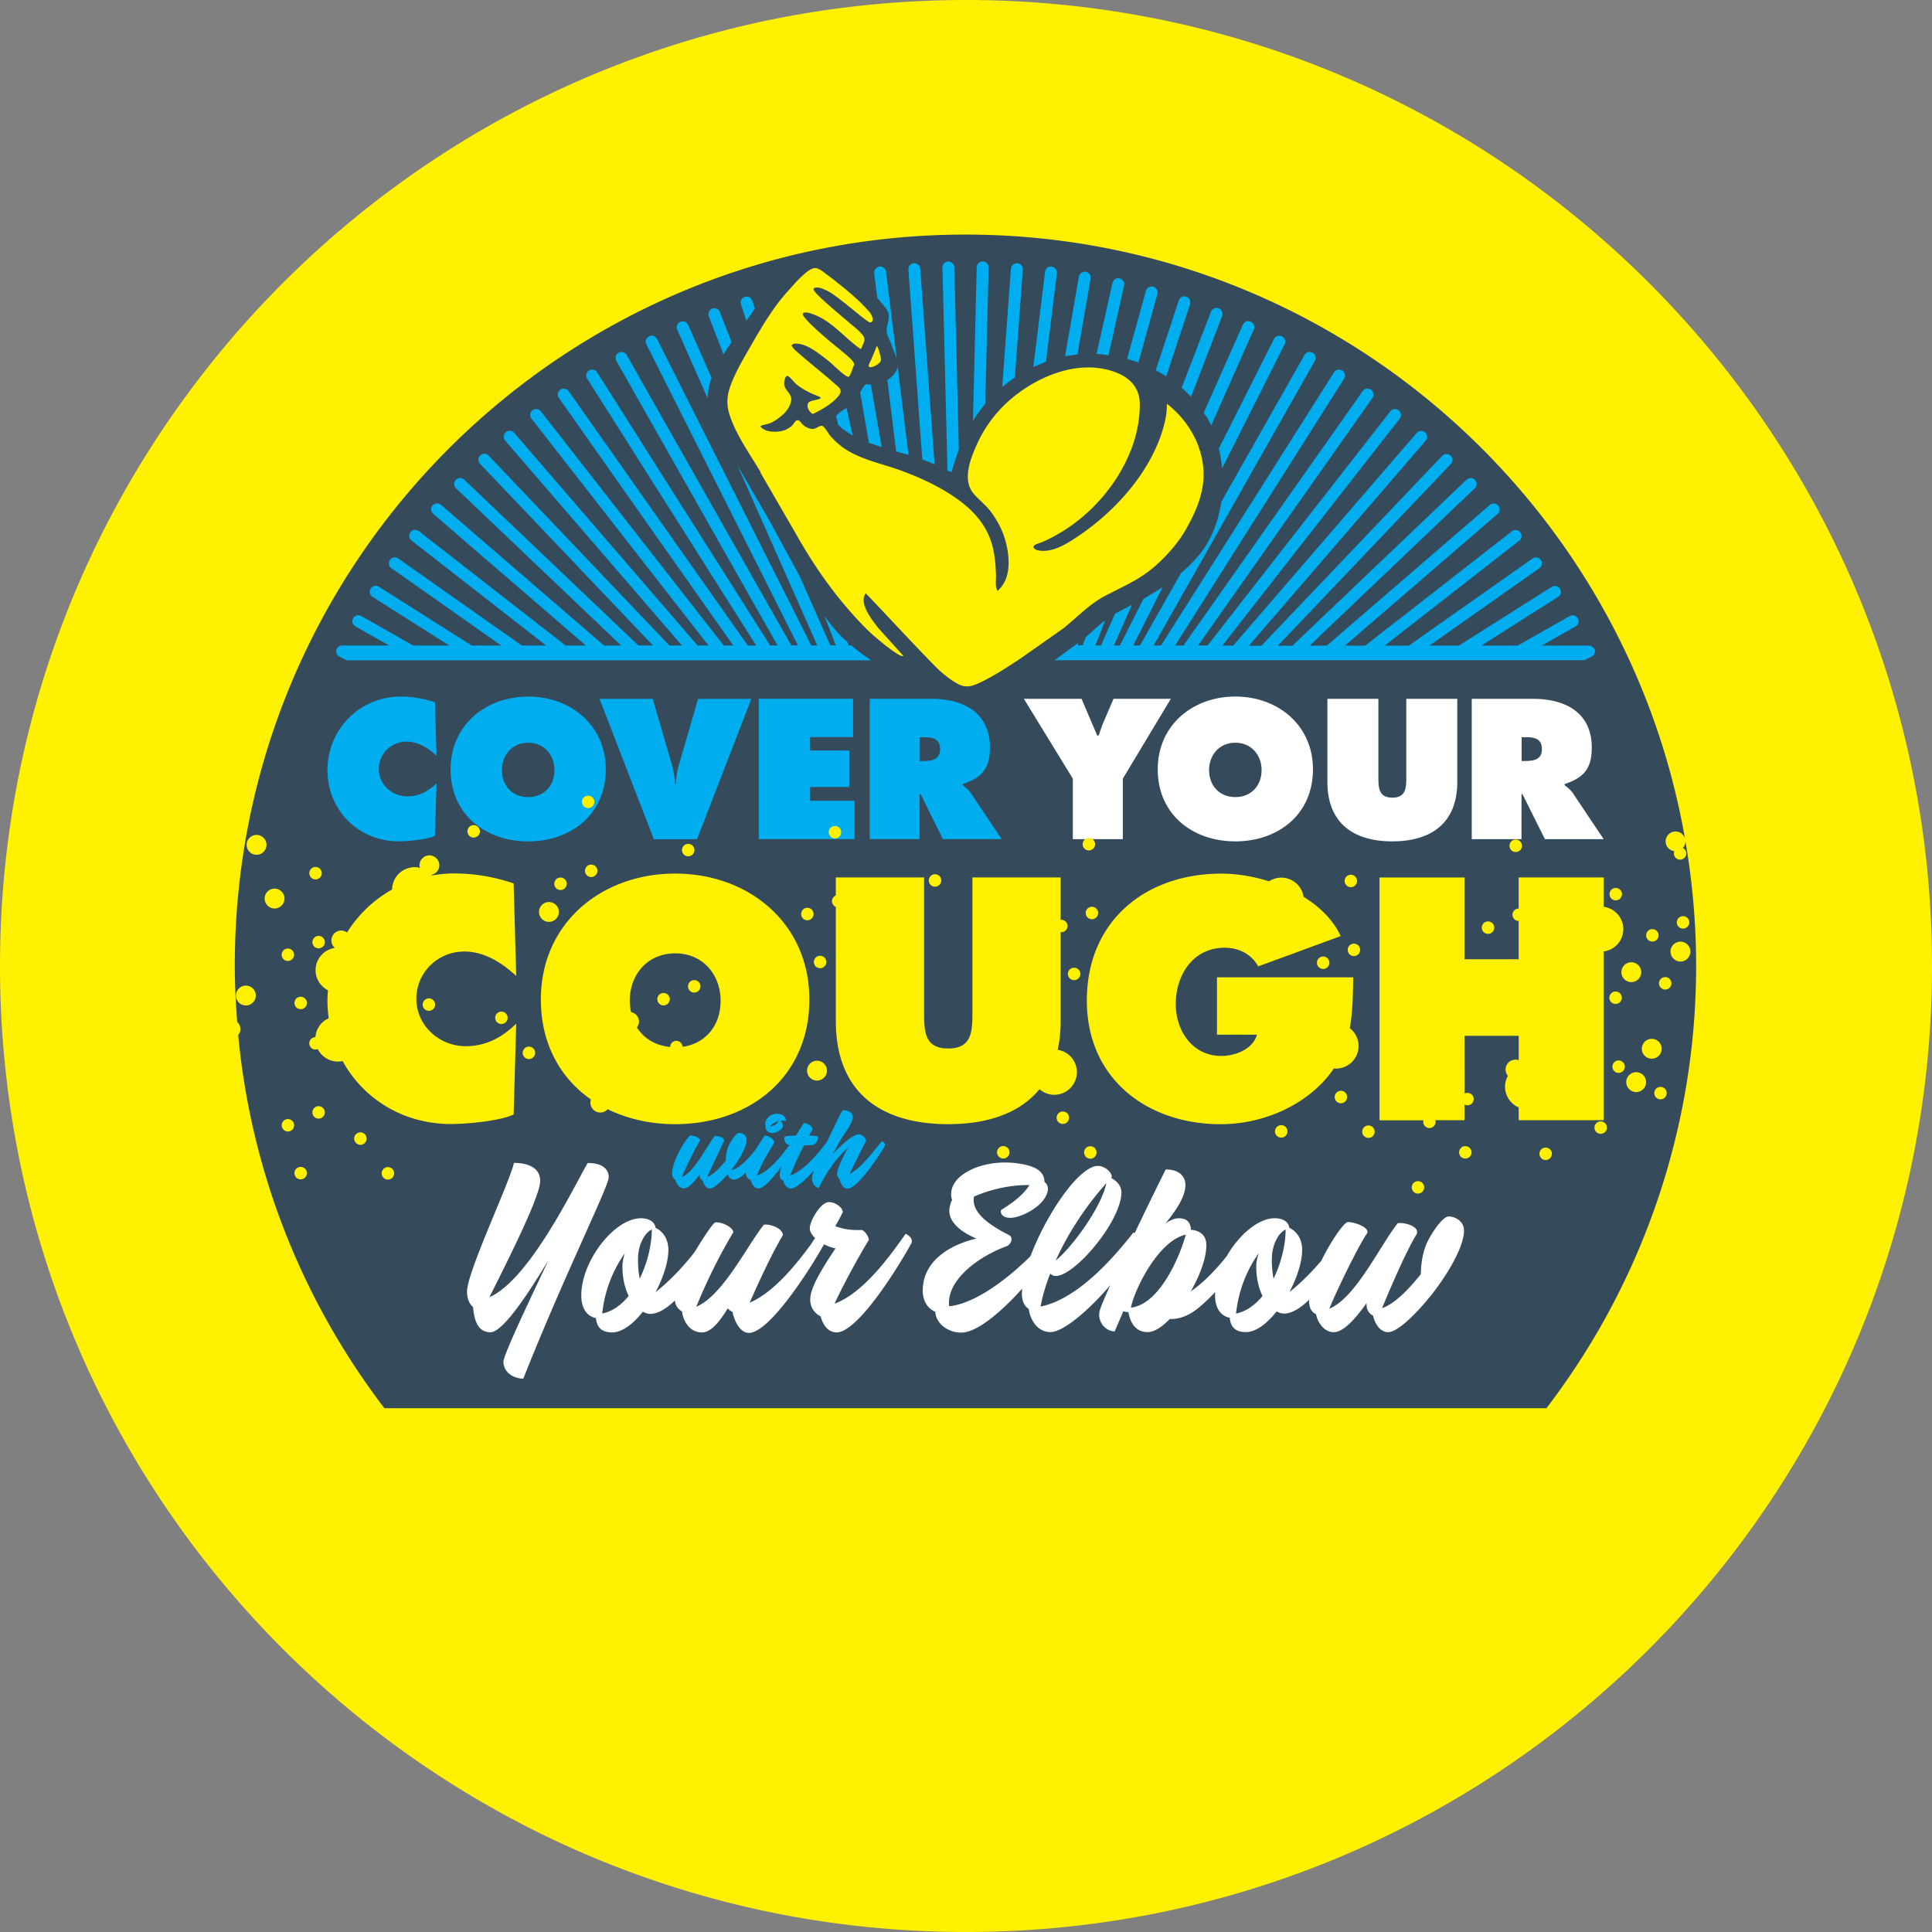
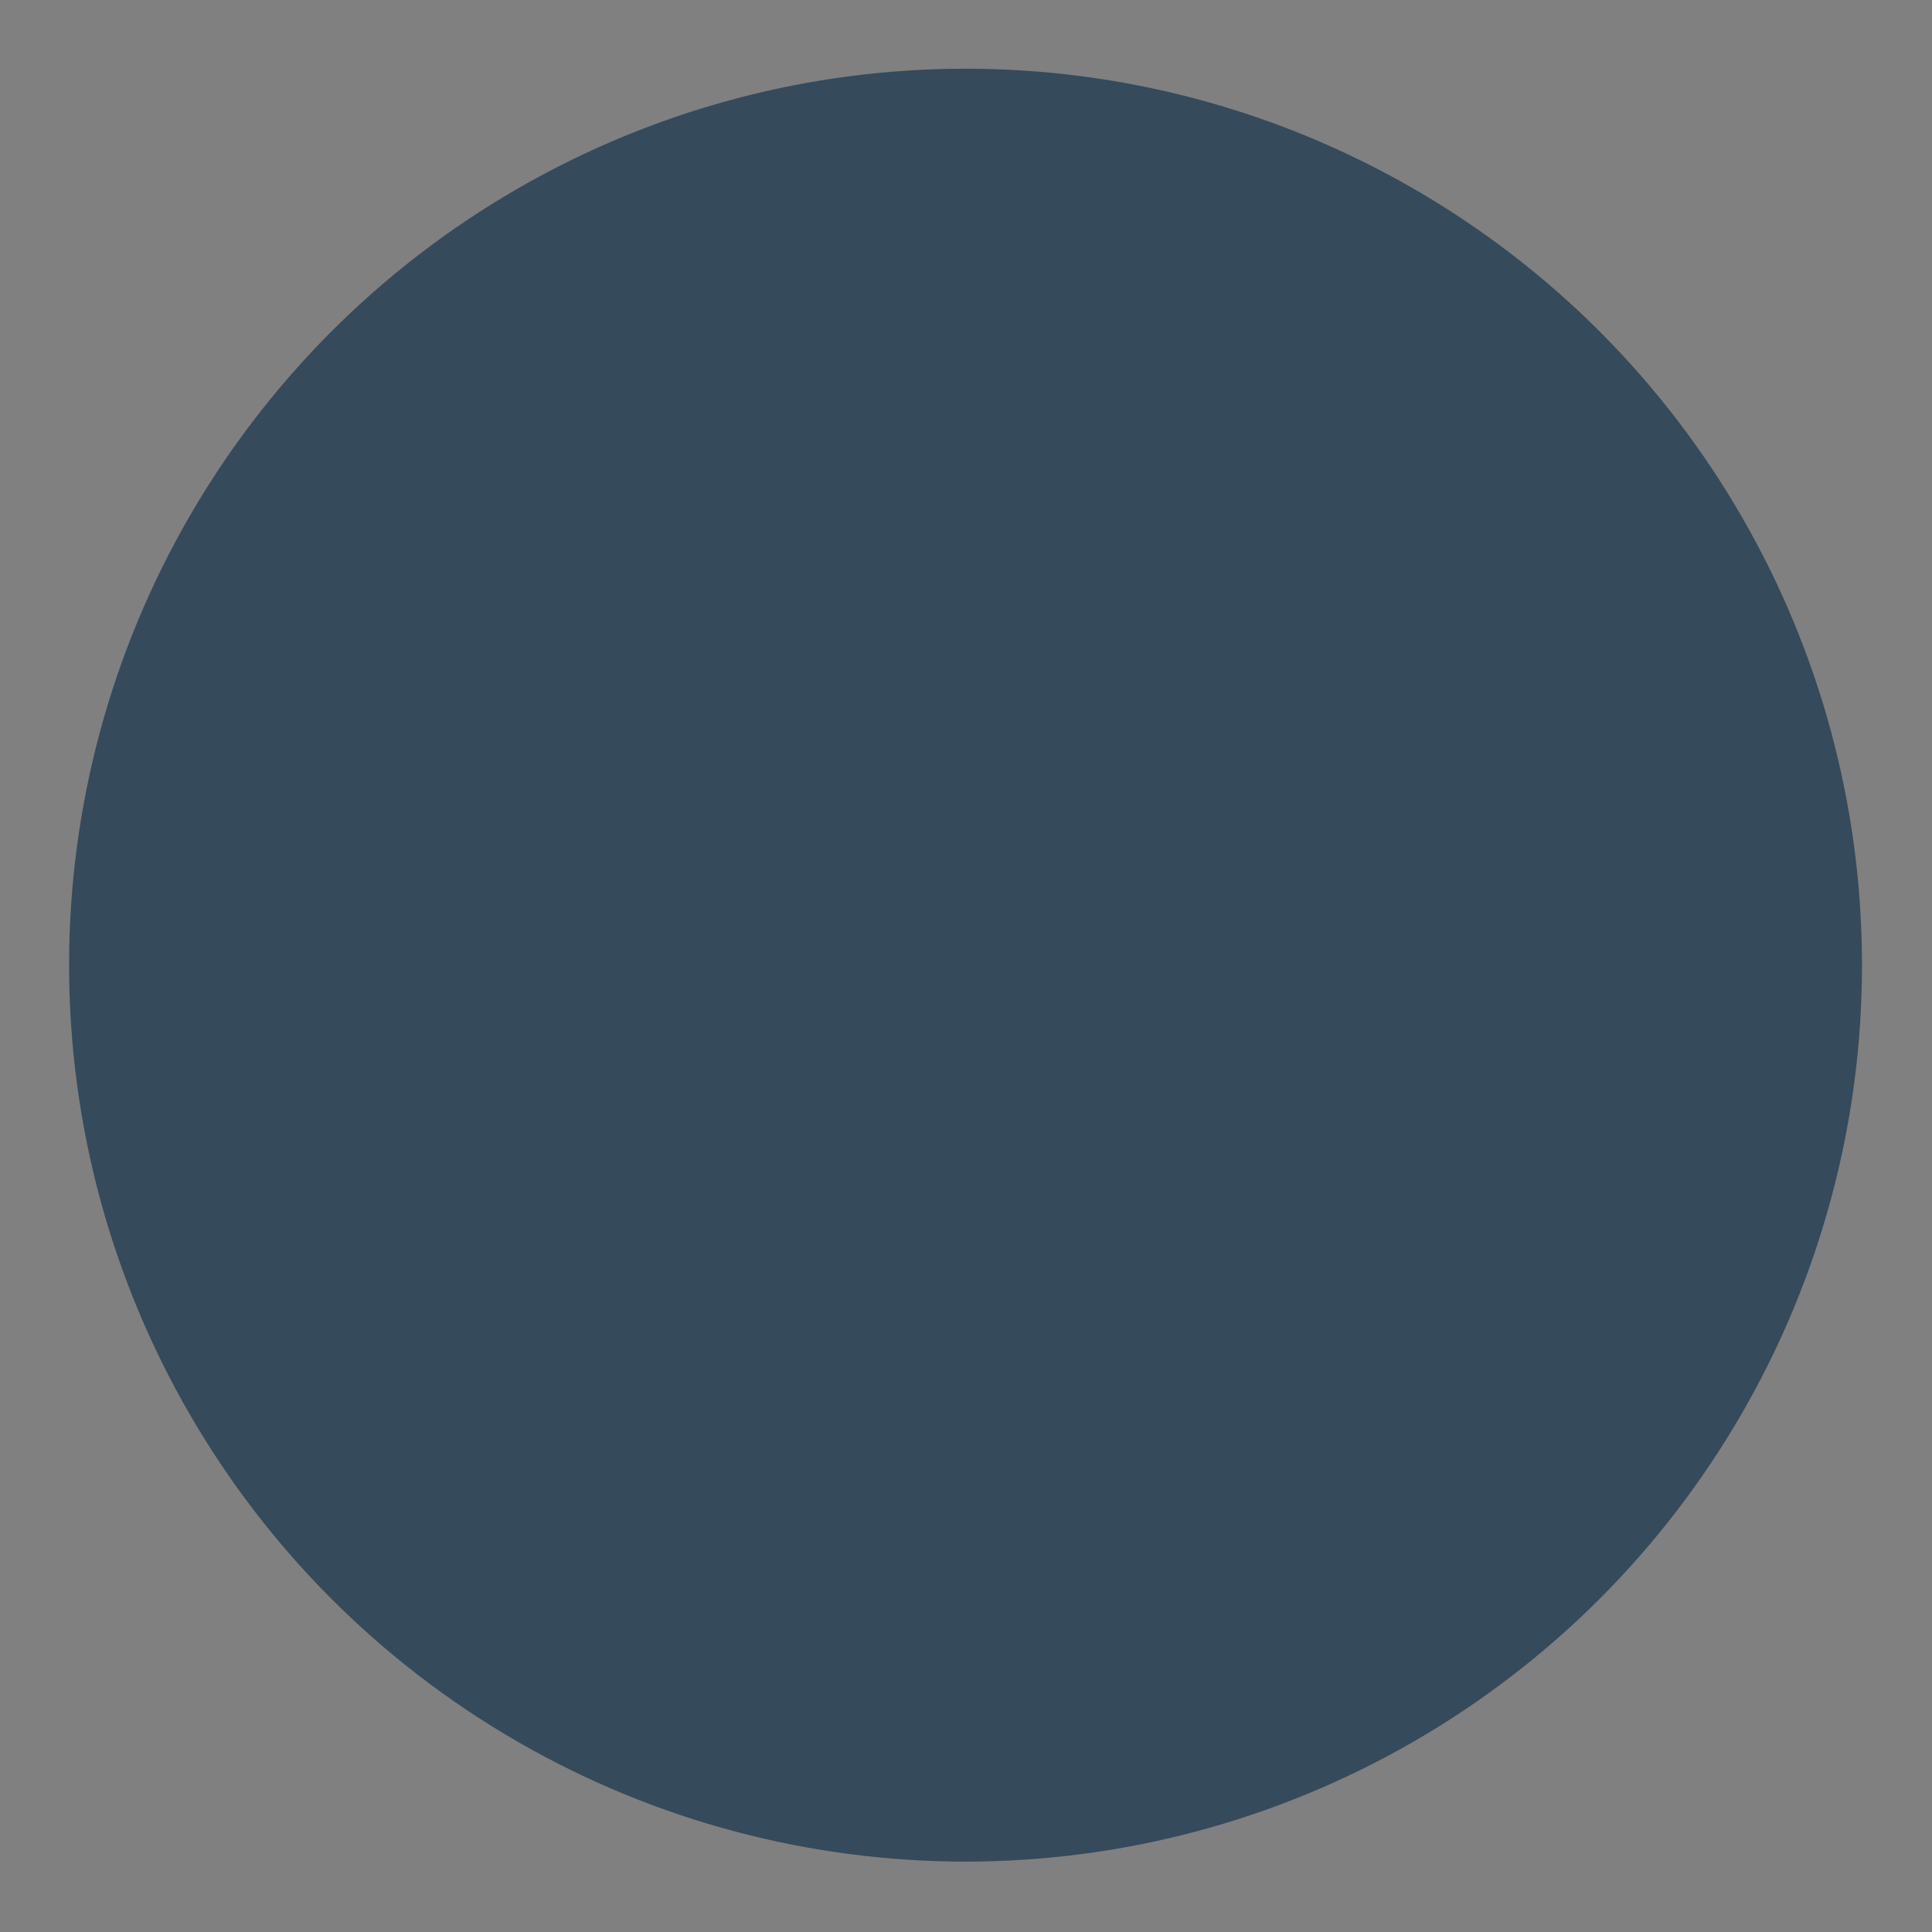
<svg xmlns="http://www.w3.org/2000/svg" viewBox="0 0 186.336 186.336">
  <rect x="0" y="0" width="186.336" height="186.336" fill="#808080" stroke="none" />
  <circle cx="93.124" cy="93.087" r="86.46" fill="#354a5b" />
-   <path d="M56.67 112.183c-1.415 2.46-5.638 11.254-9.466 12.924 1.996-3.968 4.895-9.768 4.895-11.208 0-1.3-1.208-1.74-2.53-1.74-.418 1.902-4.525 10.513-4.525 12.413 0 .743.255 1.208.58 1.484.092 1.02.324 2.436 1.693 2.436 1.265 0 4.026-4.362 5.57-6.938-1.46 3.133-4.316 9.027-4.34 9.815.115 1.346 1.415 1.6 1.925 1.6 3.9-9.862 8.238-18.54 8.238-19.422 0-.673-.465-1.38-2.042-1.38v.014zm30.69 6.798c-1.323 1.855-3.968 5.684-6.867 6.752.997-2.182 2.715-5.2 3.295-6.126.023-.395-.51-1.067-.79-.975-.95.023-1.578-.07-2.436-.37.255-.442.65-1.162.72-1.37 0-.37-.627-.95-1.346-.95-.79 0-1.833 1.81-1.833 2.528 0 .303.186.627.51.928l-.363.56c-1.412 1.944-3.6 4.68-5.947 5.682.812-1.856 2.228-4.92 3.202-6.5 0-.696-1.265-1.113-1.833-1.02-1.693 2.135-3.968 6.844-6.52 7.914 1.044-2.553 2.25-4.966 3.574-7.192-.023-.42-.95-.975-1.717-.95-.19 0-1.056 1.274-1.98 2.818-1.222 1.6-2.698 3.054-3.796 3.91.743-1.415 1.23-2.924 1.23-4.06 0-1.02-.488-1.786-1.23-2.135-.115-.673-.743-.927-1.415-.927-2.576 0-5.755 4.14-5.755 7.425 0 1.277.534 2.02 1.415 2.204.07.72.395 1.38 1.553 1.38.975 0 2.043-.812 2.97-1.997.255.138.488.21.72.21.743 0 1.57-.52 2.375-1.293.03.5.31.84.686 1.06.092.812.65 2.02 1.925 2.02.86 0 1.694-1.02 2.482-2.32.115.138.278.255.465.347.16.86.72 2.02 1.578 2.02 1.915 0 5.705-5.79 7.246-8.548a4.33 4.33 0 0 0 1.104.403c-1.6 2.367-2.436 3.945-2.436 4.895a1.75 1.75 0 0 0 .997 1.647c.21.766.673 1.555 1.555 1.555 1.95 0 5.686-5.848 7.17-8.54.324-.557-.465-.95-.51-.974v-.013zm-29.278 7.703c.255-2.4 1.162-4.386 2.18-5.8-.138.418-.232.86-.232 1.254 0 1.185.255 2.135.603 2.853-.696.86-1.578 1.507-2.553 1.694h.002zm3.62-3.364c-.16-.79-.184-1.624-.16-2.065.046-1.323.696-2.4 1.323-2.67 0 1.438-.418 3.202-1.162 4.734h0zm77.997-5.987c-.58 0-1.74 1.716-2.158 2.738-.324.766-.488 1.8-.51 2.83-1.185 1.46-2.46 2.81-3.736 3.272.766-1.856 2.297-5.452 3.34-7.146.35-.835-1.507-1.185-1.833-1.044-1.717 2.158-4.026 7.17-6.59 8.238.928-2.274 2.993-6.38 3.62-7.24.372-.535-1.1-1.116-1.833-1.116-.345 0-1.592 1.748-2.554 3.722-1.052 1.242-2.192 2.335-3.085 3.03.743-1.415 1.23-2.924 1.23-4.06 0-1.02-.488-1.786-1.23-2.135-.115-.673-.743-.927-1.415-.927-.945 0-1.973.56-2.894 1.43-.01-.003-.023-.012-.03-.012l-.104.14a9.84 9.84 0 0 0-1.613 2.116c-1.16 1.435-2.246 2.547-3.46 3.382.882-1.53 1.507-3.225 1.507-4.455 0-1.1-.812-1.438-1.484-1.484-.046-.5-.184-1.113-1.185-1.113-.395 0-.835.184-1.277.51.88-1.093 1.925-2.53 1.925-3.713 0-.743-.487-1.507-1.902-1.507a439.99 439.99 0 0 0-2.994 6.146c-.04-.023-.078-.053-.115-.067-1.576 1.996-5.176 6.38-8.956 7.146.184-1.043.5-2.088.928-3.18.138.138.324.232.534.232 1.856 0 6.334-5.314 6.334-8.075 0-.696-.58-1.182-.998-1.38l.07-.07c0-.534-.72-1.093-1.346-1.093-1.815 0-4.992 4.7-6.496 8.707-2.924 2.89-5.805 4.63-7.84 4.83-.3-2.344 2.507-4.664 5.498-5.778.465-.138.743-.882.255-1.093-1.346-.696-3.7-1.996-3.364-3.7 1.484-.673 3.527-1.16 5.36-1.113-.72 1.066-1.67 1.717-2.76 2.413-.07.487.324.743.928.743.974 0 3.34-1.116 3.597-2.646.046-.324-.07-.626-.324-.812 0-.418-.16-.835-.603-1.16-.488-.395-1.833-.72-3.202-.72-2.6 0-5.2 1.23-5.2 3.063a1.58 1.58 0 0 0 .092.557c-.138.232-.207.51-.255.86-.138 1.254 1.14 2.25 2.6 2.853-2.715.65-4.92 2.18-5.15 4.57-.16 1.346.418 2.158 1.185 2.505.046 1.02 1.1 1.997 2.507 1.997 1.557 0 3.94-2.088 5.88-4.242-.016.173-.035.35-.035.506 0 .603.186 1.16.673 1.46.07.812.696 2.228 2.088 2.228 1.222 0 3.7-2.093 5.765-4.532-.564 1.254-.963 2.197-1.033 2.514-.232.95.534 1.95 1.46 1.95l.835-1.95c.16.07.35.092.487.092.138.812.557 1.927 1.856 1.927.627 0 1.38-.488 2.135-1.265.673.023 1.392-.16 2.112-.603.56-.338 1.39-1.064 2.266-1.992-.005.092-.016.184-.016.276 0 1.277.534 2.02 1.415 2.204.07.72.395 1.38 1.553 1.38.975 0 2.043-.812 2.97-1.997.255.138.488.21.72.21.756 0 1.6-.538 2.418-1.334-.001.035-.007.07-.007.115 0 .743.3 1.1.673 1.277.138.766.766 1.74 1.694 1.74.95 0 2.088-1.277 3.18-2.807v.184c0 .42.21.835.627 1.02.16.743.65 1.6 1.46 1.6.743 0 2.158-1.23 3.55-2.853l.673-.812c1.647-2.112 3.086-4.64 3.086-6.15 0-.86-.812-1.346-1.507-1.346l.007-.013zm-32.988-3.225c-.487 2.32-3.27 6.15-4.895 7.472 1.182-2.623 2.9-5.245 4.895-7.472zm2.48 11.997h-.115c.372-1.833 2.67-6.45 5.29-7.03-.418 1.6-2.297 6.556-5.176 7.03zm10.022.58c.255-2.4 1.162-4.386 2.18-5.8-.138.418-.232.86-.232 1.254 0 1.185.255 2.135.603 2.853-.696.86-1.578 1.507-2.553 1.694h.002zm3.62-3.364c-.16-.79-.184-1.624-.16-2.065.046-1.323.696-2.4 1.323-2.67 0 1.438-.418 3.202-1.162 4.734h0zm11.454-42.174c3.788 0 6.264-1.794 6.264-5.744v-8.006h-4.918v7.54c0 1.058-.035 1.992-1.346 1.992s-1.346-.934-1.346-1.992v-7.54h-4.918v8.006c0 3.95 2.476 5.744 6.264 5.744zm-15.142 0c4.14 0 7.486-2.603 7.486-6.947 0-4.254-3.375-7.02-7.486-7.02s-7.485 2.764-7.485 7.02c0 4.343 3.356 6.947 7.485 6.947zm0-9.512c1.562 0 2.53 1.202 2.53 2.637 0 1.544-1.04 2.603-2.53 2.603s-2.53-1.058-2.53-2.603c0-1.435.968-2.637 2.53-2.637zm32.582 4.9c-.27-.395-.575-.6-.825-.807v-.108c1.83-.6 2.62-1.472 2.62-3.517 0-3.4-2.585-4.702-5.636-4.702h-5.94v13.534h4.8V76.59h.09L149 80.932h5.67l-2.945-4.397.002-.001zm-4.63-3.14h-.34v-2.297h.376c.844 0 1.58.127 1.58 1.166 0 1.005-.807 1.13-1.616 1.13h0zm-43.605 7.54h4.8v-5.834l4.63-7.7h-5.528l-.968 2.26c-.18.414-.306.843-.46 1.274h-.144l-1.507-3.536h-5.564l4.72 7.7v5.834h.01z" fill="#fff" />
-   <path d="M75.813 108.117c.023-.078-.078-.7-.88-.7-.656 0-1.135.545-1.135.957 0 .065.01.13.033.2-.023.156.035.7.612.7.6 0 1.058-.446 1.058-.667 0-.278-.112-.435-.223-.512.167-.023.345-.023.535.023v.01zm-1.56.512c.156-.177.457-.38.813-.5-.112.288-.435.468-.813.5zm10.814 1.438c-.736.8-1.87 2.505-3.14 3.163l1.614-3.232c-.012-.2-.4-.602-.7-.602-.38 0-1.213.5-2.528 1.927l.835-1.515c.602-.857 1.102-1.67 1.102-2.036 0-.445-.38-.7-.98-.7-.175.262-.865 1.675-1.48 2.99-.67.93-2.15 2.812-3.59 3.324.345-.88.88-2.015 1.334-2.905l.858-.058c.322-.046.623-.7.467-.824-.055-.046-.39-.067-.824-.078l.288-.534c.133-.2-.267-.656-.802-.656a12.53 12.53 0 0 0-.736 1.192c-.535.012-.98.046-1.035.078-.257.135-.012.78.278.803l.112.01c-.715 1-1.898 2.55-3.142 2.964.736-1.848 1.682-3.007 1.682-3.24 0-.2-.535-.623-.9-.623-.23.273-.478.676-.734 1.116-.64.874-1.6 2.036-2.52 2.227.8-1.012 1.48-2.228 1.48-2.95 0-.412-.39-.644-.725-.644-.278 0-.835.824-1.035 1.314-.155.368-.233.868-.245 1.357-.568.7-1.18 1.346-1.794 1.57l1.603-3.43c.167-.4-.725-.567-.88-.5-.824 1.035-1.937 3.45-3.163 3.952.445-1.1 1.438-3.062 1.725-3.474.178-.256-.523-.535-.88-.535-.278 0-1.794 2.38-1.794 3.652 0 .345.145.525.322.613.067.368.368.835.813.835.457 0 1-.613 1.525-1.346v.09c0 .2.1.4.3.5.078.345.31.768.7.768.345 0 1.035-.6 1.702-1.37.122.31.31.512.568.512.384 0 .802-.288 1.2-.7-.005.046-.02.1-.016.135a.71.71 0 0 0 .478.613c.1.38.345.812.736.802.554-.014 1.45-1.043 2.235-2.143-.115.345-.184.6-.184.784 0 .288.078.5.345.6.1.368.345.78.725.768.503-.012 1.423-.8 2.248-1.768-.117.3-.207.575-.207.8 0 .422.3.9.667.9.957-1.96 1.97-3.13 2.83-3.885-.5.858-1.07 2.06-1.07 2.562a.62.62 0 0 0 .245.49c.078.4.345.913.768.913.968 0 3.207-3.397 3.574-4.098.122-.233-.1-.4-.257-.467l-.01.001zm-2.632-32.834h-4.3v-1.33h3.785v-3.52h-3.788v-1.292h4.147v-3.698h-9.1V80.93h9.243v-3.698l.003.001zm-43.225-5.707c1.113 0 2.1.628 2.89 1.364l-.144-5.15a10.26 10.26 0 0 0-3.303-.557c-3.966 0-7.072 3.16-7.072 7.108 0 3.86 3.014 6.855 6.874 6.855.88 0 2.7-.16 3.5-.538l.144-5.06c-.79.77-1.687 1.257-2.818 1.257-1.472 0-2.747-1.15-2.747-2.64 0-1.472 1.203-2.64 2.674-2.64l.002-.001zm11.732-4.343c-4.11 0-7.484 2.764-7.484 7.02 0 4.343 3.356 6.947 7.484 6.947s7.484-2.603 7.484-6.947c0-4.254-3.375-7.02-7.484-7.02zm0 9.693c-1.5 0-2.53-1.058-2.53-2.603 0-1.435.968-2.637 2.53-2.637s2.53 1.202 2.53 2.637c0 1.544-1.04 2.603-2.53 2.603zm41.914-1.15v-.107c1.83-.6 2.62-1.472 2.62-3.52 0-3.4-2.585-4.702-5.636-4.702h-5.955V80.93h4.8v-4.343h.1l2.154 4.343h5.67l-2.945-4.397c-.27-.395-.575-.6-.825-.807h.015zM89.05 73.4h-.34v-2.297h.376c.844 0 1.58.127 1.58 1.166 0 1.005-.807 1.13-1.616 1.13zm-16.6-5.995H67.33l-1.794 6.156c-.198.665-.34 1.327-.34 2.01h-.108c0-.682-.144-1.346-.34-2.01l-1.794-6.156h-5.133l5.242 13.534h4.164l5.24-13.534h-.002zm81.298-4.83c-.1-.2-.3-.306-.506-.31v-.001h-.01c-.02 0-.037-.002-.058 0h-4.472l3.255-1.844c.18-.102.292-.294.292-.5 0-.1-.025-.197-.075-.283-.157-.276-.507-.373-.783-.216l-5.022 2.845h-3.497l7.4-4.693c.166-.106.267-.29.267-.487 0-.106-.03-.212-.09-.307-.17-.268-.525-.348-.794-.178l-8.944 5.664h-2.838l10.585-7.453c.264-.176.336-.533.16-.797s-.533-.336-.797-.16c-.01.006-.017.012-.025.018l-11.92 8.397h-2.323l12.975-10.125c.25-.195.296-.557.1-.807s-.557-.295-.808-.1l-14.148 11.03h-1.95l14.72-12.698a.58.58 0 0 0 .2-.437c-.001-.318-.26-.575-.576-.574-.137 0-.27.05-.374.14l-15.73 13.573h-1.645l15.925-15.175c.23-.22.24-.583.02-.813s-.583-.24-.813-.02l-16.8 16.01h-1.4l16.678-17.518c.102-.107.16-.25.16-.397s-.06-.304-.178-.416c-.23-.22-.594-.2-.813.02l-17.435 18.312h-1.204l17.044-19.76c.1-.104.14-.237.14-.375 0-.16-.07-.322-.2-.437-.24-.207-.603-.18-.81.06l-17.7 20.51h-1.044L135 40.38c.195-.25.15-.612-.1-.807s-.612-.152-.808.098l-17.625 22.584h-.914l16.81-23.867c.183-.26.12-.62-.14-.802s-.62-.12-.802.14l-17.276 24.53h-.805l16.292-25.726c.06-.095.09-.2.09-.307.001-.318-.256-.576-.573-.577-.198-.001-.383.1-.488.268l-16.68 26.34h-.717l15.55-27.448c.05-.086.075-.184.075-.283 0-.318-.257-.575-.575-.576-.207 0-.4.11-.5.292l-8.02 14.155c-.288 1.915-.98 3.742-2.18 5.18-.518.62-1.108 1.18-1.723 1.714l-3.948 6.97h-.642l2.83-5.62-1.83 1.116-.026.014-2.26 4.486h-.58l1.743-3.93-1.64.866-1.357 3.064h-.53l.94-2.434c-.652.506-1.227 1.09-1.86 1.6l-.313.812h-.485l.08-.246-2.3 1.69h51.087l.715-.36c.284-.143.398-.488.255-.772l.002.01zm-48.562-35.698c.007-.035.01-.066.01-.098 0-.28-.2-.52-.476-.567-.317-.055-.6.155-.665.468l-1.33 7.672 1.196-.168 1.266-7.307zM88.95 44.3l1.19.483-1.38-18.864c-.023-.317-.307-.56-.615-.53-.3.022-.533.273-.533.574l.001.043L88.95 44.3zm6.4-18.498v-.015c0-.312-.248-.567-.56-.575h-.015c-.312 0-.568.25-.575.56l-.362 14.82a14.15 14.15 0 0 1 1.192-1.651l.32-13.14zm16.28 2.557c.014-.05.022-.102.022-.154-.002-.318-.26-.573-.58-.57-.256.002-.48.172-.55.418l-1.815 6.556 1.095.352 1.827-6.6zM91.795 45.52c-.054-.016.577-1.875.683-2.177l-.43-17.568c-.008-.316-.273-.53-.59-.56-.312.007-.56.263-.56.575v.015l.48 19.58a2.43 2.43 0 0 0 .418.138v-.002zm20.692-9.233l2.294-6.943c.1-.3-.064-.626-.365-.726-.306-.115-.628.064-.727.366l-2.218 6.713 1.016.6zm3.914 3.957l.35.656c.023.048.038.115.06.153l4.112-9.275c.13-.3-.002-.63-.293-.76s-.63.002-.76.292l-3.778 8.513.3.43.008-.01zm1.47 4.94l6.025-11.97c.04-.08.062-.17.062-.26-.001-.318-.26-.575-.576-.574-.216 0-.414.122-.512.315l-5.32 10.565c.153.632.26 1.274.32 1.922v.001zm-2.993-6.915l2.99-7.784c.025-.067.038-.137.038-.208.001-.318-.256-.576-.574-.577-.24-.001-.453.146-.54.37l-2.83 7.334c.315.274.614.56.9.865h.014zm-7.96-4.018l1.5-6.723c.01-.043.014-.084.014-.115 0-.318-.257-.575-.575-.575-.27 0-.503.187-.56.45l-1.538 6.85.354.02c.267.02.53.07.797.104v-.01zM32.74 63.328l.715.36h50.57c-.67-.438-1.3-.92-1.916-1.444h-.265l-.133-.347-.375-.326c-.688-.664-1.273-1.403-1.82-2.17l1.096 2.843h-.53l-2.988-6.74-2.807-5.153-3.178-5.5 7.713 17.403h-.58L63.37 32.695c-.143-.284-.488-.4-.772-.256s-.4.488-.256.772l14.614 29.032h-.642L60.446 34.24c-.157-.276-.508-.373-.784-.217-.18.102-.292.294-.292.5 0 .1.026.197.075.283l15.55 27.45h-.717L57.6 35.916c-.17-.268-.526-.347-.794-.177-.166.105-.267.29-.267.485 0 .106.03.212.1.307l16.29 25.726h-.805l-17.276-24.53c-.183-.26-.54-.322-.8-.14-.154.108-.245.284-.244.472a.58.58 0 0 0 .104.33l16.81 23.867h-.914L52.165 39.67c-.196-.25-.557-.295-.807-.1-.14.11-.22.276-.22.453 0 .128.043.253.122.354L68.33 62.257h-1.047l-17.69-20.513c-.208-.24-.57-.266-.81-.058-.126.11-.2.268-.2.434a.57.57 0 0 0 .14.375l17.044 19.76h-1.205L47.13 43.942c-.22-.23-.583-.24-.813-.02s-.24.583-.02.813h0l16.678 17.518h-1.4l-16.8-15.994a.58.58 0 0 0-.813.021c-.22.23-.2.594.02.813l15.926 15.164H58.26L42.533 48.688c-.24-.207-.603-.18-.81.06-.094.108-.14.23-.14.375 0 .167.072.326.2.436L56.5 62.257h-1.95l-14.148-11.03c-.25-.196-.612-.15-.807.1-.08.1-.122.226-.122.354 0 .177.08.344.22.453L52.67 62.258H50.33l-11.92-8.397c-.26-.183-.618-.12-.8.14-.072.1-.104.217-.104.33 0 .188.09.364.244.472l10.584 7.453h-2.838l-8.944-5.664c-.268-.17-.624-.1-.794.178-.06.096-.1.2-.1.307 0 .197.1.38.267.487l7.4 4.693H39.85l-5.007-2.846c-.276-.157-.627-.06-.784.216-.05.087-.075.185-.075.284-.001.207.11.4.29.5l3.255 1.844h-4.47c-.018-.002-.037 0-.055 0h-.028l.001.003a.57.57 0 0 0-.488.307c-.142.284-.028.63.255.772l-.005-.01zm35.53-24.874c-.001-.023-.01-.048-.01-.072-.001-.673.147-1.318.373-1.944l-2.262-5.104c-.13-.3-.47-.42-.76-.292-.207.092-.34.298-.342.525 0 .08.017.16.05.233l2.95 6.655v-.001zm17.31-1.794l.848 6.875 1.2.343-1.055-8.55c-.07.546-.5 1.012-.994 1.334h0zm-15.8-2.484l.776-1.182-1.123-2.9c-.115-.296-.448-.443-.744-.328-.22.086-.366.298-.367.535 0 .07.013.142.04.208l1.418 3.677zm32.157-7.89c-.001-.3-.216-.533-.504-.57-.324-.05-.603.184-.642.5L99.66 35.4l1.223-.518 1.05-8.516c.003-.024.005-.047.005-.07zm-3.82-.897c-.317-.024-.593.214-.616.53L96.66 37.34c.39-.345.797-.646 1.223-.935l.767-10.4c.023-.317-.215-.592-.53-.615v-.001zM84.61 28.74l.365.423c.268.328.62.7.725 1.113.115.506-.167 1.008-.19 1.51-.023.48.273.94.446 1.38l.538 1.456-1.037-8.408c-.04-.315-.33-.548-.64-.5-.288.035-.504.28-.505.57 0 .024.001.048.005.07l.294 2.384.001-.001zm.43 14.387l-1.047-6.04-.132-.003c-.2-.01-.237-.08-.4.028-.177.115-.36.5-.504.73l.845 4.872 1.238.414zM82.242 42l-.598-2.657c-.357.23-.79.492-1.004.775l.19.84c.39.43 1.056.842 1.415 1.047L82.242 42zM71.988 30.938l.825-1.17-.255-.77c-.1-.3-.424-.465-.726-.366s-.465.424-.366.726l.522 1.58z" fill="#00adee" />
-   <path d="M156.42 96.228a.6.6 0 0 0-.6-.6.6.6 0 0 0-.6.6.6.6 0 0 0 .6.6.6.6 0 0 0 .6-.6zm1.385 7.182a.96.96 0 0 0-.958.958.96.96 0 0 0 .958.958.96.96 0 0 0 .958-.958.96.96 0 0 0-.958-.958zm-1.695-1.132a.6.6 0 0 0-.6.6.6.6 0 0 0 .6.6.6.6 0 0 0 .6-.6.6.6 0 0 0-.6-.6zm-7.034 8.4a.6.6 0 0 0-.6.6.6.6 0 0 0 .6.6.6.6 0 0 0 .6-.6.6.6 0 0 0-.6-.6zm-7.75-.136a.6.6 0 0 0-.6.6.6.6 0 0 0 .6.6.6.6 0 0 0 .6-.6.6.6 0 0 0-.6-.6zm-4.566 3.375a.6.6 0 0 0-.6.6.6.6 0 0 0 .6.6.6.6 0 0 0 .6-.6.6.6 0 0 0-.6-.6zm-7.71-8.644a.6.6 0 1 0 .553 1.065.6.6 0 1 0-.553-1.065zm25.056 2.95a.6.6 0 0 0 .553 1.065.6.6 0 0 0-.553-1.065zm3.23-13.502a.96.96 0 0 0 .958-.958.96.96 0 0 0-.958-.958.96.96 0 0 0-.958.958.96.96 0 0 0 .958.958zm2.82 5.988a.96.96 0 0 0-1.292-.408.96.96 0 0 0-.408 1.292.96.96 0 0 0 1.292.408.96.96 0 0 0 .408-1.292zm-.283 4.186a.6.6 0 1 0 .553 1.065.6.6 0 1 0-.553-1.065zm-4.038-18.056a.6.6 0 0 0 .6-.6.6.6 0 0 0-.6-.6.6.6 0 0 0-.6.6.6.6 0 0 0 .6.6zm6.24 3.982a.96.96 0 0 0-.958.958.96.96 0 0 0 .958.958.96.96 0 0 0 .958-.958.96.96 0 0 0-.958-.958zm-1.746 3.485a.6.6 0 1 0 .553 1.065.6.6 0 1 0-.553-1.065zm-.962-3.494a.6.6 0 0 0 .6-.6.6.6 0 0 0-.6-.6.6.6 0 0 0-.6.6.6.6 0 0 0 .6.6zm-82.1-2.657a.6.6 0 0 0 .6.6.6.6 0 0 0 .6-.6.6.6 0 0 0-.6-.6.6.6 0 0 0-.6.6zm1.53 14.147a.96.96 0 0 0-.958.958.96.96 0 0 0 .958.958.96.96 0 0 0 .958-.958.96.96 0 0 0-.958-.958zm17.688 8.3a.6.6 0 0 0 .553 1.065.6.6 0 1 0-.553-1.065zm49.702-28.427a.6.6 0 0 0 .6-.6.6.6 0 0 0-.6-.6.6.6 0 0 0-.6.6.6.6 0 0 0 .6.6zM81.13 80.266a.6.6 0 0 0-.6-.6.6.6 0 0 0-.6.6.6.6 0 0 0 .6.6.6.6 0 0 0 .6-.6zM78.82 92.25a.6.6 0 0 0 .553 1.065.6.6 0 1 0-.553-1.065zm-41.408 20.316a.6.6 0 0 0-.6.6.6.6 0 0 0 .6.6.6.6 0 0 0 .6-.6.6.6 0 0 0-.6-.6zm-6.683-5.88a.6.6 0 0 0-.6.6.6.6 0 0 0 .6.6.6.6 0 0 0 .6-.6.6.6 0 0 0-.6-.6zm3.755 2.595a.6.6 0 1 0 .553 1.065.6.6 0 1 0-.553-1.065zm88.812-.694a.6.6 0 1 0 .553 1.065.6.6 0 1 0-.553-1.065zm-18.583-20.53a.6.6 0 0 0 .6.6.6.6 0 0 0 .6-.6.6.6 0 0 0-.6-.6.6.6 0 0 0-.6.6zm.306-6.036a.6.6 0 0 0 .6-.6.6.6 0 0 0-.6-.6.6.6 0 0 0-.6.6.6.6 0 0 0 .6.6zm.14 28.53a.6.6 0 0 0-.6.6.6.6 0 0 0 .6.6.6.6 0 0 0 .6-.6.6.6 0 0 0-.6-.6zm-2.927-3.283a.6.6 0 0 0 .553 1.065.6.6 0 1 0-.553-1.065zM103.32 93.4a.6.6 0 0 0 .553 1.065.6.6 0 0 0-.553-1.065zm-1.306 7.848v-.001a13.24 13.24 0 0 0 .284-2.774V89.9c.02.002.04.012.06.012a.6.6 0 0 0 .6-.6.6.6 0 0 0-.6-.6c-.023 0-.04.012-.06.012v-4.098h-8.512v13.047c0 1.832-.062 3.45-2.33 3.45s-2.33-1.616-2.33-3.45V84.628h-8.512v1.73a.6.6 0 0 0 0 1.111v11.013c0 6.835 4.287 9.94 10.842 9.94 3.86 0 6.924-1.088 8.8-3.37.383.33.876.538 1.422.538 1.206-.001 2.184-.978 2.184-2.184 0-1.093-.803-2-1.85-2.15zM90.18 84.317a.6.6 0 0 0-.6.6.6.6 0 0 0 .6.6.6.6 0 0 0 .6-.6.6.6 0 0 0-.6-.6zm72.146 5.243a.6.6 0 0 0 .6-.6.6.6 0 0 0-.6-.6.6.6 0 0 0-.6.6.6.6 0 0 0 .6.6zM30.434 84.816a.6.6 0 0 0 .6-.6.6.6 0 0 0-.6-.6.6.6 0 0 0-.6.6.6.6 0 0 0 .6.6zm17.65 12.816a.6.6 0 1 0 .553 1.065.6.6 0 1 0-.553-1.065zm1.452-12.418v-.01a17.78 17.78 0 0 0-5.717-.964c-.736 0-1.45.075-2.147.196l-.05-.062c.434-.09.745-.472.75-.916a.96.96 0 0 0-.958-.958.96.96 0 0 0-.958.958c0 .086.028.164.05.244-.163-.04-.334-.066-.508-.066-1.194.002-2.166.962-2.182 2.156a12.1 12.1 0 0 0-4.343 4.141c-.284-.202-.664-.253-.994-.08a.96.96 0 0 0-.408 1.292.95.95 0 0 0 .224.278 2.18 2.18 0 0 0-1.86 2.151c0 .85.5 1.576 1.196 1.94-.028.34-.05.68-.05 1.028 0 .567.05 1.12.124 1.663-.715.317-1.22 1.008-1.284 1.823a.6.6 0 0 0-.592.606.6.6 0 0 0 .606.592.59.59 0 0 0 .212-.043c.36.71 1.1 1.202 1.942 1.202a2.22 2.22 0 0 0 .457-.049c2.004 3.658 5.866 6.073 10.435 6.073 1.523 0 4.69-.28 6.058-.92l.248-8.76c-1.366 1.334-2.922 2.174-4.877 2.174-2.548 0-4.753-2-4.753-4.566 0-2.548 2.07-4.566 4.63-4.566 1.927 0 3.635 1.088 5 2.36l-.248-8.914zm-8.77 11.677a.6.6 0 0 0 .6.6.6.6 0 0 0 .6-.6.6.6 0 0 0-.6-.6.6.6 0 0 0-.6.6zM30.13 90.866a.6.6 0 0 0 .6.6.6.6 0 0 0 .6-.6.6.6 0 0 0-.6-.6.6.6 0 0 0-.6.6zm-1.406 5.336a.6.6 0 1 0 .553 1.065.6.6 0 1 0-.553-1.065zm22.29 4.74a.6.6 0 0 0-.6.6.6.6 0 0 0 .6.6.6.6 0 0 0 .6-.6.6.6 0 0 0-.6-.6zm-5.33-20.16a.6.6 0 0 0 .6-.6.6.6 0 0 0-.6-.6.6.6 0 0 0-.6.6.6.6 0 0 0 .6.6zm-22.41 14.385a.96.96 0 0 0-.408 1.292.96.96 0 0 0 1.292.408.96.96 0 0 0 .408-1.292.96.96 0 0 0-1.292-.408zm29.67-6.254a.96.96 0 0 0 .958-.958.96.96 0 0 0-.958-.958.96.96 0 0 0-.958.958.96.96 0 0 0 .958.958zm-24.224 23.7a.6.6 0 1 0 .553 1.065.6.6 0 1 0-.553-1.065zM93.168 0C41.713 0 0 41.713 0 93.168s41.713 93.168 93.168 93.168 93.168-41.713 93.168-93.168S144.623 0 93.168 0zm55.972 135.817H37.074c-7.77-10.176-12.833-22.525-14.1-35.984.127-.16.213-.345.213-.577a.95.95 0 0 0-.311-.697c-.138-1.806-.23-3.623-.23-5.46 0-38.924 31.55-70.474 70.474-70.474 34.83 0 63.737 25.274 69.432 58.482-.028-.506-.437-.91-.948-.91a.96.96 0 0 0-.958.958c0 .487.368.874.84.934a.59.59 0 0 0-.046.221.6.6 0 0 0 .6.6.6.6 0 0 0 .6-.6c0-.23-.135-.426-.327-.526.15-.168.246-.384.247-.626.663 3.883 1.027 7.868 1.027 11.94a70.14 70.14 0 0 1-14.438 42.719zM24.744 80.525a.96.96 0 0 0-.958.958.96.96 0 0 0 .958.958.96.96 0 0 0 .958-.958.96.96 0 0 0-.958-.958zm1.737 5.18a.96.96 0 0 0-.958.958.96.96 0 0 0 .958.958.96.96 0 0 0 .958-.958.96.96 0 0 0-.958-.958zm1.288 22.226a.6.6 0 0 0-.6.6.6.6 0 0 0 .6.6.6.6 0 0 0 .6-.6.6.6 0 0 0-.6-.6zm-.005-15.25a.6.6 0 0 0 .6-.6.6.6 0 0 0-.6-.6.6.6 0 0 0-.6.6.6.6 0 0 0 .6.6zm102.818-1.67a.6.6 0 0 0-.6.6.6.6 0 0 0 .6.6.6.6 0 0 0 .6-.6.6.6 0 0 0-.6-.6zm-.298-5.447a.6.6 0 0 0 .6-.6.6.6 0 0 0-.6-.6.6.6 0 0 0-.6.6.6.6 0 0 0 .6.6zm-.1 13.598c.276-1.53.303-3.148.33-4.9h-13.14v5.53h3.853c-.403 1.43-2.112 2.05-3.447 2.05-2.765 0-4.382-2.422-4.382-5 0-2.827 1.68-5.436 4.723-5.436 1.366 0 2.576.62 3.23 1.8l7.953-2.922c-.72-1.57-2.02-2.833-3.577-3.79-.16-1.047-1.058-1.848-2.15-1.848a2.18 2.18 0 0 0-1.185.352c-1.564-.49-3.167-.74-4.584-.74-7.36 0-12.986 4.597-12.986 12.24 0 7.518 5.78 11.928 12.924 11.928 3.635 0 7.456-1.46 9.94-4.164.372-.403.686-.805.966-1.217.066.006.13.02.196.02 1.206-.001 2.184-.978 2.184-2.184-.002-.672-.315-1.306-.848-1.716zm-3.168-6.31a.6.6 0 0 0 .6.6.6.6 0 0 0 .6-.6.6.6 0 0 0-.6-.6.6.6 0 0 0-.6.6zm4.966 15.696a.6.6 0 0 0-.6.6.6.6 0 0 0 .6.6.6.6 0 0 0 .6-.6.6.6 0 0 0-.6-.6zm-77.923-22.71a.6.6 0 0 0 .6-.6.6.6 0 0 0-.6-.6.6.6 0 0 0-.6.6.6.6 0 0 0 .6.6zm29.897-50.43v.012c.345-.032.92-.324 1.006-.68.044-.176-.257-1.27-.388-1.38l-.534 1.296c-.074.18-.466.788-.085.75zm59.56 54.66a.6.6 0 0 0 .6-.6.6.6 0 0 0-.6-.6.6.6 0 0 0-.6.6.6.6 0 0 0 .6.6zm11.155 17.97v.015-16.284c1.07-.143 1.894-1.047 1.894-2.156s-.828-2.013-1.894-2.156v-2.83h-8.2v3a.6.6 0 0 0-.598.598.6.6 0 0 0 .598.598v3.696h-5.22v-7.89h-8.2v23.423h4.24c-.034.138-.026.288.044.423a.6.6 0 0 0 .806.257.6.6 0 0 0 .296-.692h2.816v-1.518a.59.59 0 0 0 .559.015.6.6 0 1 0-.553-1.065l-.006-5.573h5.22v2.352a.95.95 0 0 0-.748.054.96.96 0 0 0-.408 1.292c.03.06.08.104.123.153a2.16 2.16 0 0 0-.283 1.055c.001.87.517 1.656 1.315 2.003v1.23h8.2zM63.996 95.77a.6.6 0 0 0-.6.6.6.6 0 0 0 .6.6.6.6 0 0 0 .6-.6.6.6 0 0 0-.6-.6zm2.962-1.24a.6.6 0 0 0-.6.6.6.6 0 0 0 .6.6.6.6 0 0 0 .6-.6.6.6 0 0 0-.6-.6zm6.418-48.96l-.033.013 3.34 5.763c1.32 2.35 2.772 4.572 4.48 6.646.902 1.096 1.825 2.128 2.86 3.1.288.27 2.818 2.45 3.103 2.16l-2.41-2.672c-.552-.713-1.935-2.404-1.217-3.343.307.242 5.847 6.253 7.113 7.426.515.477 1.1.917 1.702 1.26.755.423 1.323.317 2.1-.04 1.453-.68 2.835-1.593 4.167-2.48l4.03-2.84c1.357-1.102 2.457-2.3 4.02-3.117 1.62-.857 3.27-1.54 4.67-2.755 1.185-1.028 2.308-2.277 3.085-3.65.886-1.56 1.633-3.224 1.69-5.06.083-2.755-1.377-5.375-3.53-7.034a7.8 7.8 0 0 1-.265 1.998c-1.185 4.608-4.98 8.713-8.926 11.18-.91.568-1.942 1.11-3.048.986-.2-.023-.42-.064-.56-.225-.282-.322.403-.46.682-.568 3.436-1.465 6.353-4.254 8.046-7.574.788-1.546 1.288-3.147 1.423-4.888.07-.883.076-1.722-.403-2.505-.43-.702-1.125-1.153-1.882-1.44-3.382-1.284-7.253.232-9.908 2.404-1.415 1.157-2.586 2.632-3.367 4.288-.644 1.38-1.607 3.6-.46 4.976.518.628 1.185 1.1 1.676 1.763.54.728.973 1.478 1.268 2.337.506 1.48.835 3.807-.384 5.082-.268.28-.212.304-.327-.023-.123-.35-.035-.88-.05-1.257-.04-1.03-.112-2.06-.408-3.053-.543-1.815-1.748-3.163-3.263-4.256-1.69-1.22-3.62-2.105-5.572-2.816-1.863-.68-4.183-1.11-5.757-2.38a7.12 7.12 0 0 1-1.042-1.01c-.132-.16-.502-.86-.745-.895-.227-.034-.552.26-.794.288-.363.04-.698-.122-.978-.342-.265-.207-.376-.59-.684-.467-.115.05-.326.405-.437.506a2.4 2.4 0 0 1-.534.36c-.65.322-2.047.36-2.522-.304.278-.176.7-.18 1.035-.334.28-.14.548-.304.8-.5.53-.386 1.08-1.005 1.15-1.69.066-.644-.635-.91-.676-1.553-.01-.153.053-.757.3-.78.192-.018.706.683.878.817.598.462 1.27.822 1.978 1.088 1.05.396-.552.353-.805.667-.212.253-.06.656.136.872.247.276.26.25.584.08.75-.39 1.652-.932 2.18-1.605.506-.644-.115-.904-.6-1.357-.623-.58-3.648-2.99-3.807-3.278-.176-.306-.21-.166.02-.347.11-.086.39-.046.518-.034.405.046.805.223 1.158.42.675.377 1.305.9 1.91 1.38.246.196 1.502 1.48 1.766 1.376.16-.063.357-.738.414-.876.136-.31.163-.33-.003-.596-.212-.336-1.662-1.472-1.978-1.737-.782-.65-3.11-2.634-2.84-2.9.232-.228.932.06 1.166.156 1.743.706 2.903 2.266 4.415 3.298.172-.428.524-.876.238-1.28-.362-.508-1.003-.966-1.472-1.376-.845-.733-3.563-2.942-3.322-3.186.317-.322 1.188.14 1.488.304 1.004.544 3.715 2.99 3.963 2.956.53-.074.1-.832-.084-1.032-.805-.914-1.72-1.728-2.67-2.48-.44-.35-.874-.713-1.332-1.04-.334-.23-.822-.718-1.257-.687-.46.035-.99.564-1.32.865-.455.416-.847.9-1.263 1.355-1.51 1.648-2.697 3.743-3.807 5.673-.592 1.03-1.202 2.09-1.638 3.198-.453 1.15-.536 2.07-.127 3.226.687 1.962 1.892 3.594 2.95 5.383zm-8.272 38.685l.013-.001c-7.114 0-12.954 4.785-12.954 12.146 0 4.287 1.893 7.592 4.83 9.64a.95.95 0 0 0 .055.745.96.96 0 0 0 1.292.408.96.96 0 0 0 .265-.214c1.913.937 4.14 1.444 6.5 1.444 7.146 0 12.955-4.505 12.955-12.023 0-7.36-5.84-12.146-12.955-12.146zm.724 16.7l-.002.001c-.005-.084-.023-.167-.064-.246a.6.6 0 0 0-.806-.257c-.204.105-.313.312-.318.524-1.396-.13-2.53-.805-3.207-1.886.115-.16.2-.345.2-.556 0-.464-.334-.83-.77-.92a5.36 5.36 0 0 1-.121-1.1c0-2.484 1.677-4.566 4.38-4.566S69.5 94.04 69.5 96.525c0 2.418-1.484 4.133-3.673 4.44zm.546-18.366a.6.6 0 0 0 .6-.6.6.6 0 0 0-.6-.6.6.6 0 0 0-.6.6.6.6 0 0 0 .6.6zm-9.953 1.4a.6.6 0 0 0 .6.6.6.6 0 0 0 .6-.6.6.6 0 0 0-.6-.6.6.6 0 0 0-.6.6zm.305-6.05a.6.6 0 0 0 .6-.6.6.6 0 0 0-.6-.6.6.6 0 0 0-.6.6.6.6 0 0 0 .6.6z" fill="#fff100" />
</svg>